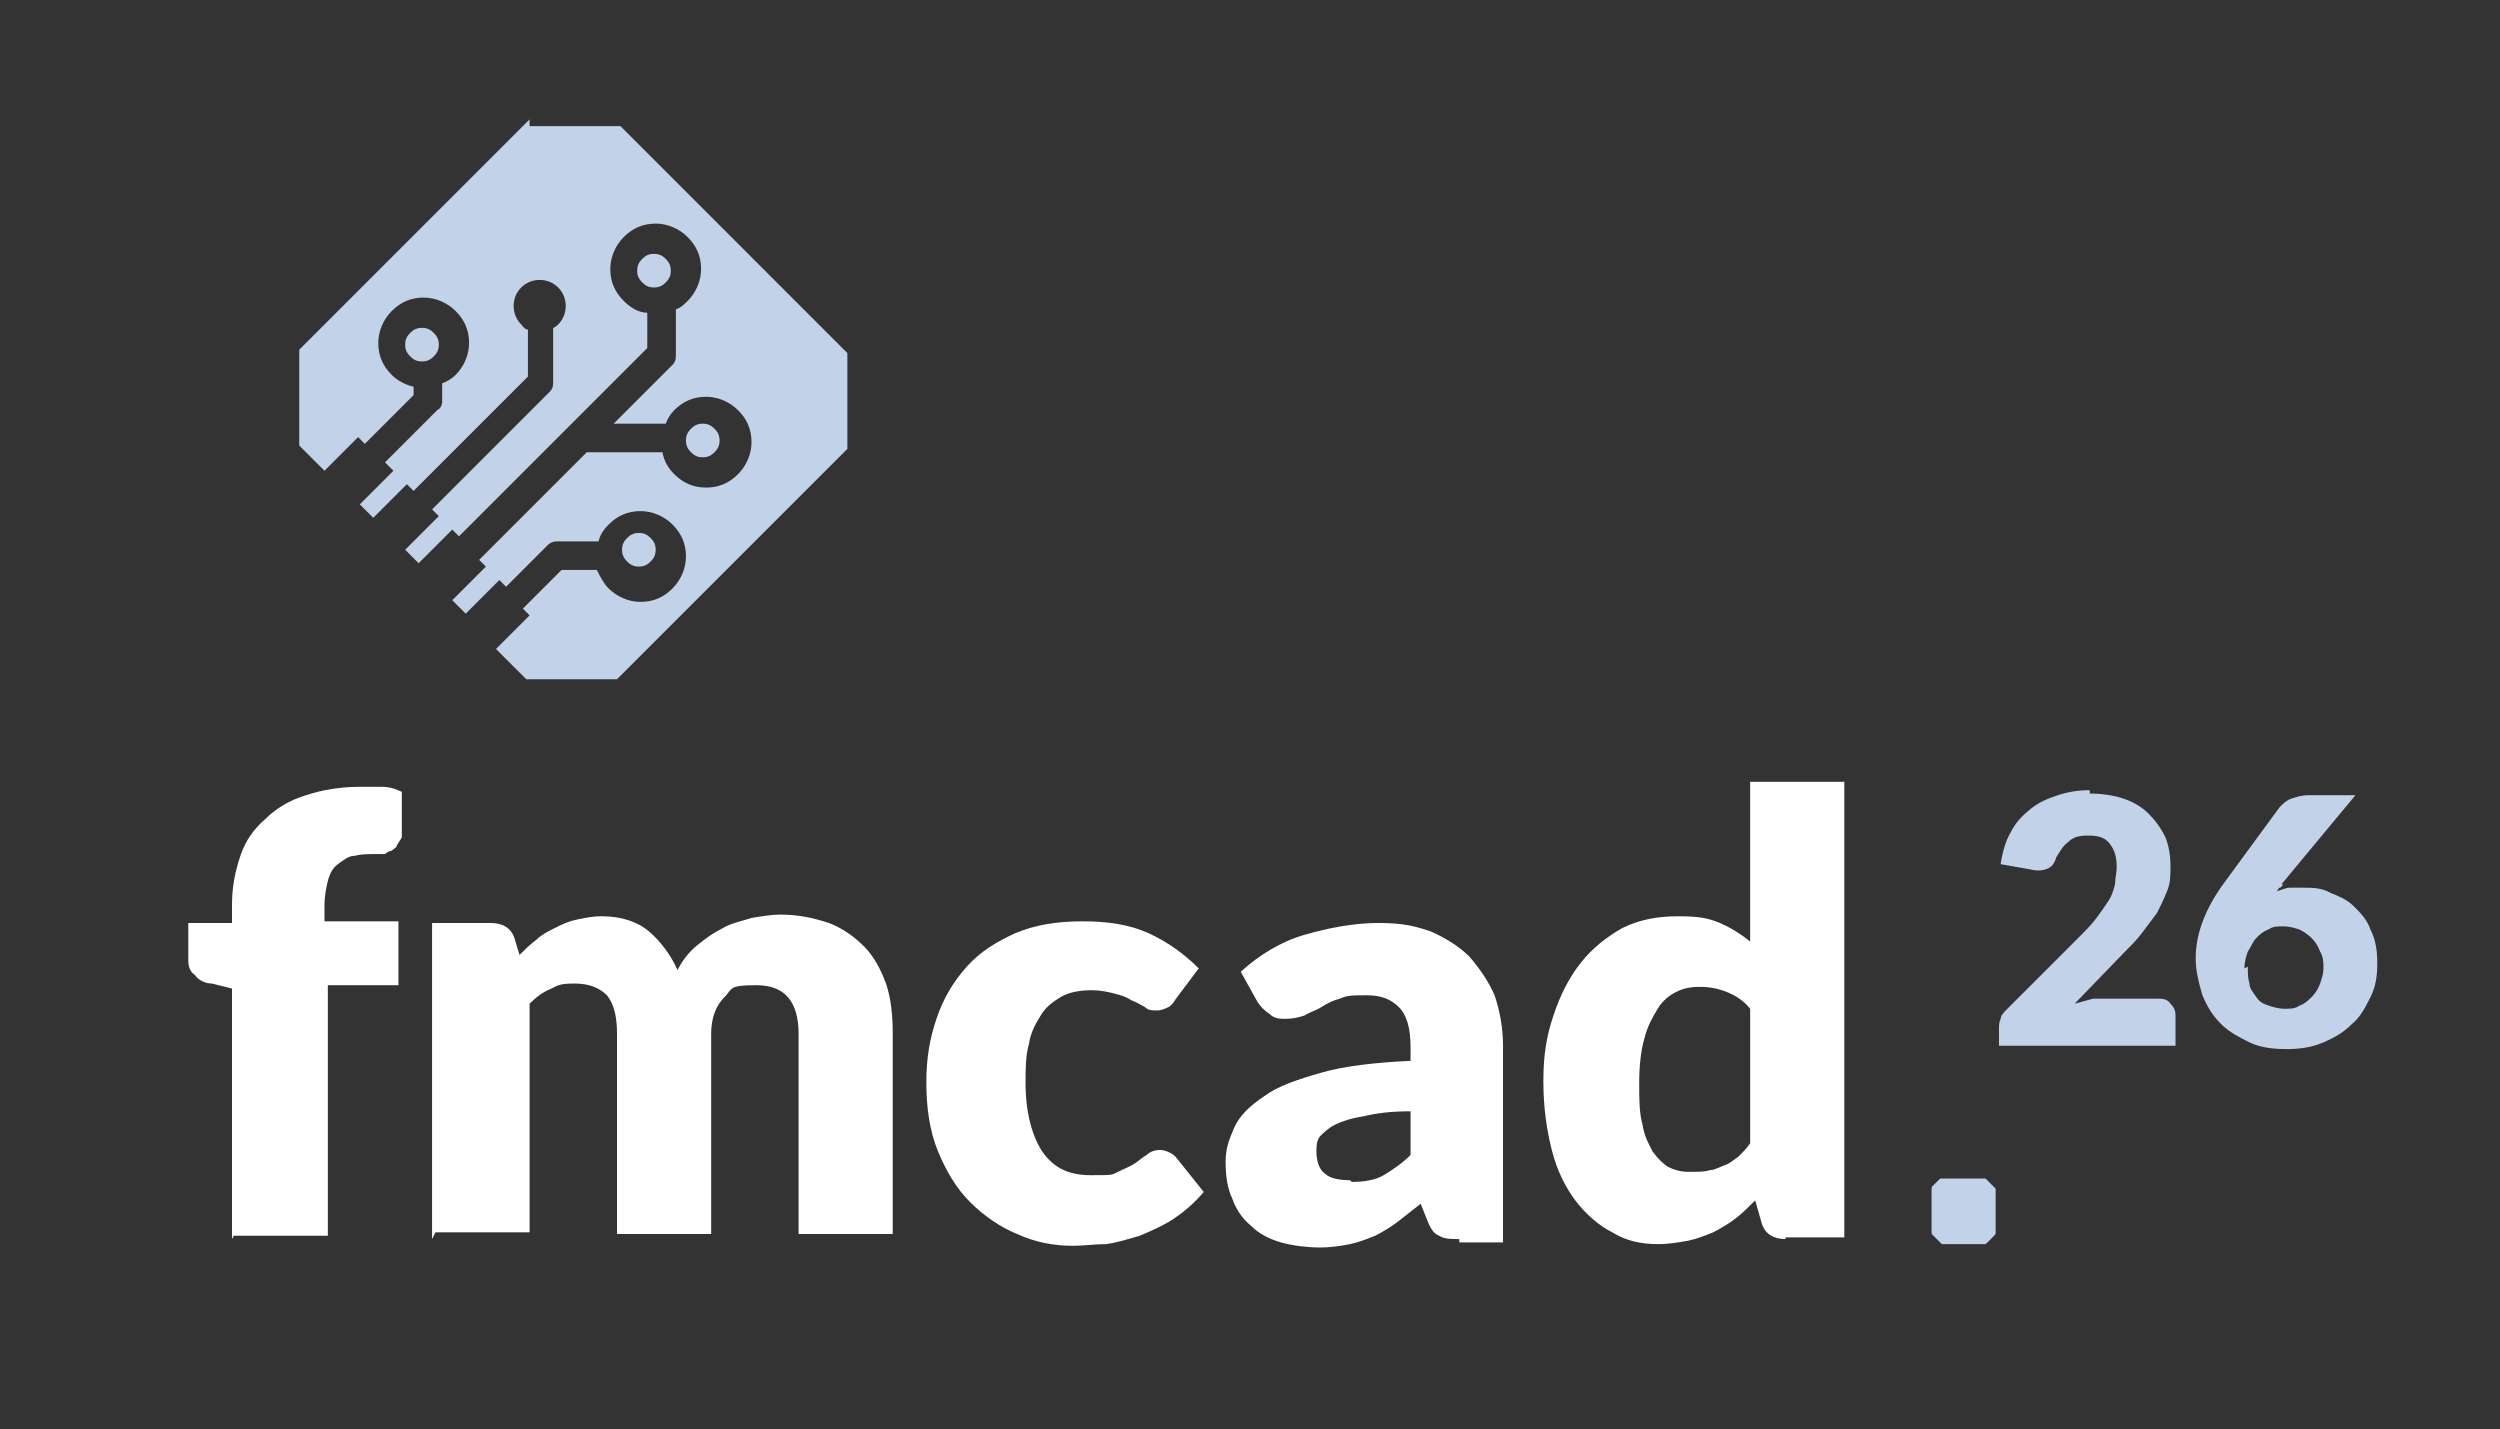
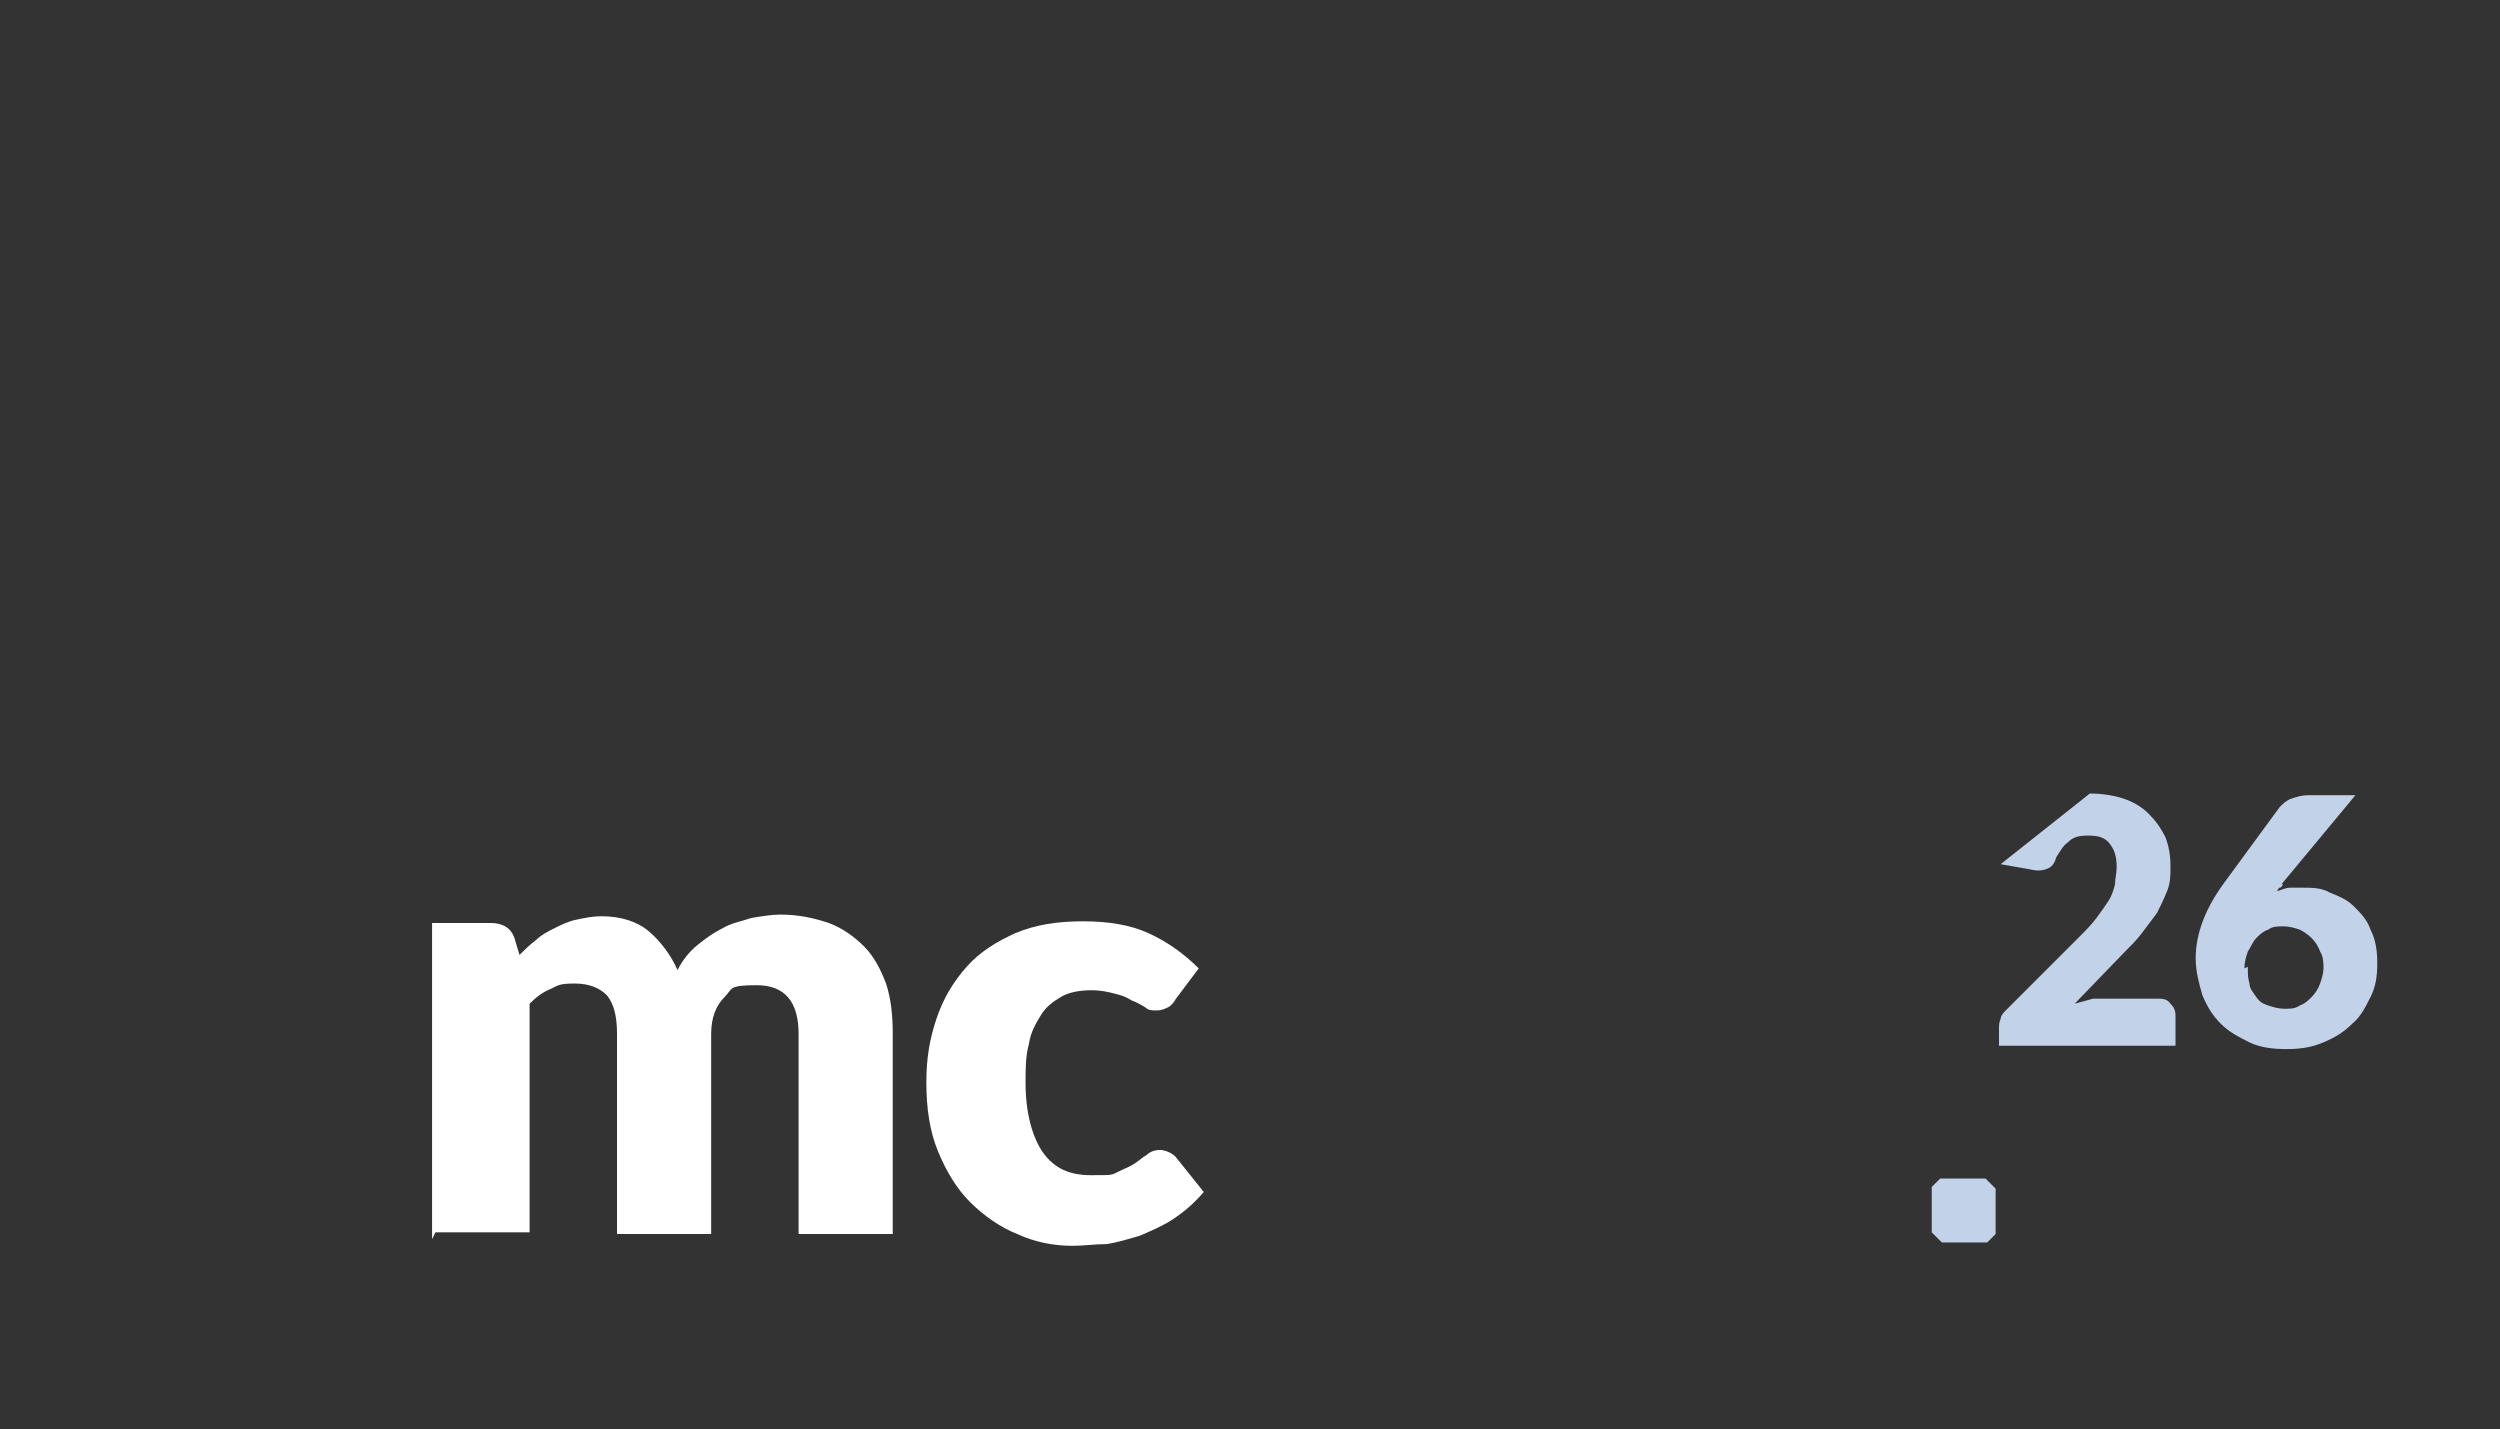
<svg xmlns="http://www.w3.org/2000/svg" id="Layer_1" version="1.1" viewBox="0 0 148.7 85">
  <rect x="0" y="0" width="148.7" height="85" fill="#333333" stroke="none" />
  <defs>
    <style>
      .st0 {
        fill: #c2d2e9;
      }

      .st1 {
        fill: #fff;
      }
    </style>
  </defs>
  <path class="st1" d="M70,59.4c-.2.2-.3.4-.5.5-.2.1-.4.2-.7.2s-.5,0-.7-.2c-.2-.1-.5-.3-.8-.4-.3-.2-.6-.3-1-.4-.4-.1-.8-.2-1.4-.2s-1.3.1-1.8.4c-.5.3-.9.6-1.2,1.1-.3.5-.6,1-.7,1.7-.2.7-.2,1.5-.2,2.3,0,1.8.4,3.2,1,4.1.7,1,1.6,1.4,2.9,1.4s1.2,0,1.6-.2c.4-.2.7-.3,1-.5.3-.2.5-.4.7-.5.2-.2.5-.3.8-.3s.8.2,1,.5l1.6,2c-.6.7-1.2,1.2-1.8,1.6-.6.4-1.3.7-2,1-.7.2-1.3.4-2,.5-.7,0-1.3.1-2,.1-1.1,0-2.2-.2-3.3-.7-1-.4-2-1.1-2.8-1.9-.8-.8-1.4-1.8-1.9-3-.5-1.2-.7-2.6-.7-4.1s.2-2.6.6-3.8c.4-1.2,1-2.2,1.8-3.1.8-.9,1.8-1.5,2.9-2,1.2-.5,2.5-.7,4-.7s2.8.2,3.9.7c1.1.5,2.1,1.2,3,2.1l-1.5,2Z" />
-   <path class="st1" d="M13.8,73.7v-14.9l-1.2-.3c-.4,0-.8-.2-1-.5-.3-.2-.4-.5-.4-.9v-2.2h2.6v-1.1c0-1.1.2-2,.5-2.9.3-.9.8-1.6,1.5-2.2.6-.6,1.4-1.1,2.4-1.4.9-.3,2-.5,3.2-.5s.9,0,1.3,0c.4,0,.8.1,1.2.3v2.7c-.1.2-.2.3-.3.5,0,.1-.2.2-.3.3-.1,0-.3.1-.4.2-.2,0-.3,0-.5,0-.5,0-.9,0-1.3.1-.4,0-.7.3-1,.5-.3.2-.5.6-.6,1-.1.4-.2.9-.2,1.5v.9h4.4v3.8h-4.2v14.9h-5.6Z" />
-   <path class="st1" d="M80.4,70.3c.7,0,1.4-.1,1.9-.4.5-.3,1.1-.7,1.6-1.2v-2.6c-1.1,0-2,.1-2.8.3-.7.1-1.3.3-1.7.5-.4.2-.7.5-.9.7-.2.3-.2.6-.2.9,0,.6.2,1.1.5,1.3.3.3.9.4,1.5.4M86.8,73.7c-.5,0-.9,0-1.2-.2-.3-.1-.5-.4-.7-.9l-.4-1c-.5.4-.9.7-1.4,1.1-.4.3-.9.6-1.3.8-.5.2-1,.4-1.5.5-.5.1-1.1.2-1.8.2s-1.6-.1-2.3-.3c-.7-.2-1.3-.5-1.8-1-.5-.4-.9-1-1.1-1.6-.3-.6-.4-1.4-.4-2.2s.2-1.3.5-2c.3-.7.9-1.3,1.8-1.9.8-.6,2-1,3.4-1.4,1.4-.4,3.2-.6,5.3-.7v-.8c0-1.1-.2-1.9-.7-2.4-.5-.5-1.1-.7-1.9-.7s-1.2,0-1.6.2c-.4.1-.8.3-1.1.5-.3.2-.7.3-1,.5-.3.1-.7.2-1.1.2s-.7,0-1-.3c-.3-.2-.5-.4-.7-.7l-1-1.8c1.1-1,2.4-1.8,3.8-2.2s2.9-.7,4.4-.7,2.2.2,3.1.5c.9.4,1.7.9,2.3,1.5.6.7,1.1,1.4,1.5,2.3.3.9.5,1.9.5,3v11.7h-2.6Z" />
-   <path class="st1" d="M100.6,69.7c.4,0,.8,0,1.1-.1.3,0,.6-.2.9-.3.3-.1.5-.3.8-.5.2-.2.5-.5.7-.8v-8c-.4-.5-.9-.8-1.4-1-.5-.2-1-.3-1.6-.3s-1,.1-1.4.3c-.4.2-.8.5-1.1,1-.3.5-.6,1-.8,1.8-.2.7-.3,1.6-.3,2.6s0,1.8.2,2.5c.1.7.4,1.2.6,1.6.3.4.6.7.9.9.4.2.8.3,1.2.3M106.2,73.7c-.7,0-1.2-.3-1.4-.9l-.4-1.4c-.4.4-.8.8-1.2,1.1-.4.3-.9.6-1.3.8-.5.2-1,.4-1.5.5-.6.1-1.1.2-1.8.2-1,0-1.9-.2-2.7-.7-.8-.4-1.6-1.1-2.2-1.9-.6-.8-1.1-1.8-1.4-3-.3-1.2-.5-2.5-.5-4.1s.2-2.7.6-3.9c.4-1.2.9-2.2,1.6-3.1.7-.9,1.6-1.6,2.5-2.1,1-.5,2.1-.7,3.3-.7s1.8.1,2.5.4c.7.3,1.3.7,1.8,1.1v-9.5h5.6v27.1h-3.5Z" />
  <path class="st1" d="M25.7,73.7v-18.8h3.5c.7,0,1.2.3,1.4.9l.3,1c.3-.3.6-.6,1-.9.3-.3.7-.5,1.1-.7.4-.2.8-.4,1.3-.5.5-.1.9-.2,1.5-.2,1.1,0,2.1.3,2.8.9.7.6,1.3,1.4,1.7,2.3.3-.6.7-1.1,1.2-1.5.5-.4.9-.7,1.5-1,.5-.3,1.1-.4,1.7-.6.6-.1,1.2-.2,1.7-.2,1.1,0,2,.2,2.9.5.8.3,1.5.8,2.1,1.4.6.6,1,1.4,1.3,2.2.3.9.4,1.9.4,3v11.9h-5.6v-11.9c0-1.9-.8-2.9-2.5-2.9s-1.4.2-1.9.7c-.5.5-.8,1.2-.8,2.2v11.9h-5.6v-11.9c0-1.1-.2-1.8-.6-2.3-.4-.4-1-.7-1.9-.7s-1,.1-1.4.3c-.5.2-.9.5-1.3.9v13.6h-5.6Z" />
-   <path class="st0" d="M41.8,27.2c-.3,0-.5-.1-.7-.3-.2-.2-.3-.4-.3-.7h0c0-.3.1-.5.3-.7.2-.2.4-.3.7-.3h0c.3,0,.5.1.7.3.2.2.3.4.3.7h0s0,0,0,0c0,.3-.1.5-.3.7-.2.2-.4.3-.7.3ZM38.9,17.1h0c-.3,0-.5-.1-.7-.3-.2-.2-.3-.4-.3-.7h0c0-.3.1-.5.3-.7.2-.2.4-.3.7-.3h0s0,0,0,0c.3,0,.5.1.7.3.2.2.3.4.3.7h0c0,.3-.1.5-.3.7-.2.2-.4.3-.7.3h0ZM25.1,21.5h0c-.3,0-.5-.1-.7-.3-.2-.2-.3-.4-.3-.7h0c0-.3.1-.5.3-.7.2-.2.4-.3.7-.3h0c.3,0,.5.1.7.3.2.2.3.4.3.7h0c0,.3-.1.5-.3.7-.2.2-.4.3-.7.3M31.5,7.1l-13.7,13.7v5.7l1.5,1.5,2-2,.4.4,2.9-2.9v-.5c-.5-.1-1-.4-1.3-.7-.5-.5-.8-1.1-.8-1.9h0c0-.7.3-1.4.8-1.9.5-.5,1.1-.8,1.9-.8h0c.7,0,1.4.3,1.9.8.5.5.8,1.1.8,1.9h0c0,.7-.3,1.4-.8,1.9-.2.2-.5.4-.8.5v1.1c0,.2-.1.4-.3.5h0s-3.1,3.1-3.1,3.1l.5.5-2,2,.8.8,2-2,.4.4,6.8-6.8v-2.8c-.2,0-.3-.2-.4-.3-.6-.6-.6-1.6,0-2.2.6-.6,1.6-.6,2.2,0,.6.6.6,1.6,0,2.2,0,0-.2.2-.3.2v3.2c0,.2,0,.4-.2.6h0s-7,7-7,7l.4.4-2,2,.8.8,2-2,.4.4,11.2-11.2v-2.1c-.6,0-1.1-.4-1.4-.7-.5-.5-.8-1.1-.8-1.9h0c0-.7.3-1.4.8-1.9.5-.5,1.1-.8,1.9-.8h0s0,0,0,0c.7,0,1.4.3,1.9.8s.8,1.1.8,1.9h0c0,.7-.3,1.4-.8,1.9-.2.2-.4.4-.7.5h0s0,2.7,0,2.7c0,.2,0,.4-.2.6h0s-3.5,3.5-3.5,3.5h3.1c.1-.3.3-.6.5-.8.5-.5,1.1-.8,1.9-.8h0c.7,0,1.4.3,1.9.8.5.5.8,1.1.8,1.9h0s0,0,0,0c0,.7-.3,1.4-.8,1.9-.5.5-1.1.8-1.9.8s-1.4-.3-1.9-.8c-.4-.4-.6-.8-.7-1.3h-4.4s0,0-.1,0l-6.4,6.4.4.4-2,2,.8.8,2-2,.4.4,2.5-2.5h0c.1-.1.3-.2.5-.2h2.5c.1-.4.3-.7.6-1,.5-.5,1.1-.8,1.9-.8h0c.7,0,1.4.3,1.9.8.5.5.8,1.1.8,1.9h0s0,0,0,0c0,.7-.3,1.4-.8,1.9-.5.5-1.1.8-1.9.8h0c-.7,0-1.4-.3-1.9-.8-.3-.3-.5-.7-.7-1.1h-2.1s-2.3,2.3-2.3,2.3l.4.4-2,2,1.8,1.8h5.4c5.4-5.4,8.3-8.3,13.7-13.7v-5.7l-13.5-13.5h-5.4ZM38,33.7c-.3,0-.5-.1-.7-.3-.2-.2-.3-.4-.3-.7h0c0-.3.1-.5.3-.7.2-.2.4-.3.7-.3h0c.3,0,.5.1.7.3.2.2.3.4.3.7h0s0,0,0,0h0s0,0,0,0h0c0,.3-.1.5-.3.7-.2.2-.4.3-.7.3h0Z" />
  <path class="st0" d="M114.9,70.6v2.7l.6.6h2.7l.5-.5v-2.7l-.6-.6h-2.7l-.5.5Z" />
  <g>
-     <path class="st0" d="M114.9,70.7v2.7l.6.6h2.6l.5-.5v-2.7l-.5-.5h-2.6l-.5.5Z" />
    <g>
-       <path class="st0" d="M124.3,47.2c.7,0,1.4.1,2,.3s1.1.5,1.5.9.7.8,1,1.4c.2.5.3,1.1.3,1.7s0,1-.2,1.5c-.2.5-.4.9-.6,1.3-.3.4-.6.8-.9,1.2s-.7.8-1.1,1.2l-2.9,3c.4-.1.7-.2,1.1-.3.4,0,.7,0,1,0h2.8c.3,0,.6,0,.8.3.2.2.3.4.3.7v1.8h-10.5v-1c0-.2,0-.4.1-.6,0-.2.2-.4.4-.6l4.3-4.3c.4-.4.7-.7,1-1.1s.5-.7.7-1,.3-.6.4-1c0-.3.1-.7.1-1,0-.6-.1-1-.4-1.4s-.7-.5-1.3-.5-.9.1-1.2.4c-.3.2-.5.6-.7.9-.1.4-.3.6-.6.7s-.6.1-1,0l-1.7-.3c.1-.7.3-1.4.6-1.9.3-.6.7-1,1.2-1.4.5-.4,1-.6,1.6-.8.6-.2,1.2-.3,1.9-.3Z" />
+       <path class="st0" d="M124.3,47.2c.7,0,1.4.1,2,.3s1.1.5,1.5.9.7.8,1,1.4c.2.5.3,1.1.3,1.7s0,1-.2,1.5c-.2.5-.4.9-.6,1.3-.3.4-.6.8-.9,1.2s-.7.8-1.1,1.2l-2.9,3c.4-.1.7-.2,1.1-.3.4,0,.7,0,1,0h2.8c.3,0,.6,0,.8.3.2.2.3.4.3.7v1.8h-10.5v-1c0-.2,0-.4.1-.6,0-.2.2-.4.4-.6l4.3-4.3c.4-.4.7-.7,1-1.1s.5-.7.7-1,.3-.6.4-1c0-.3.1-.7.1-1,0-.6-.1-1-.4-1.4s-.7-.5-1.3-.5-.9.1-1.2.4c-.3.2-.5.6-.7.9-.1.4-.3.6-.6.7s-.6.1-1,0l-1.7-.3Z" />
      <path class="st0" d="M135.8,52.6c0,0-.1.2-.2.2s-.1.2-.2.2c.2,0,.5-.2.8-.2.3,0,.5,0,.8,0,.5,0,1.1,0,1.6.3.5.2,1,.4,1.4.8.4.4.8.8,1,1.4.3.6.4,1.2.4,2s-.1,1.4-.4,2c-.3.6-.6,1.2-1.1,1.6-.5.5-1,.8-1.7,1.1-.7.3-1.4.4-2.2.4s-1.6-.1-2.2-.4-1.2-.6-1.7-1.1c-.5-.5-.8-1-1.1-1.7-.2-.7-.4-1.4-.4-2.2,0-1.5.6-3,1.7-4.5l3.3-4.5c.2-.2.4-.4.7-.5.3-.1.6-.2,1-.2h2.8l-4.4,5.3ZM133.7,57.5c0,.4,0,.7.1,1,0,.3.2.5.4.8s.4.4.7.5.6.2,1,.2.6,0,.9-.2c.3-.1.5-.3.7-.5.2-.2.4-.5.5-.8s.2-.6.2-.9,0-.7-.2-1c-.1-.3-.3-.6-.5-.8-.2-.2-.5-.4-.7-.5-.3-.1-.6-.2-1-.2s-.6,0-.9.2c-.3.1-.5.3-.7.5-.2.2-.3.5-.5.8-.1.3-.2.6-.2,1Z" />
    </g>
  </g>
</svg>